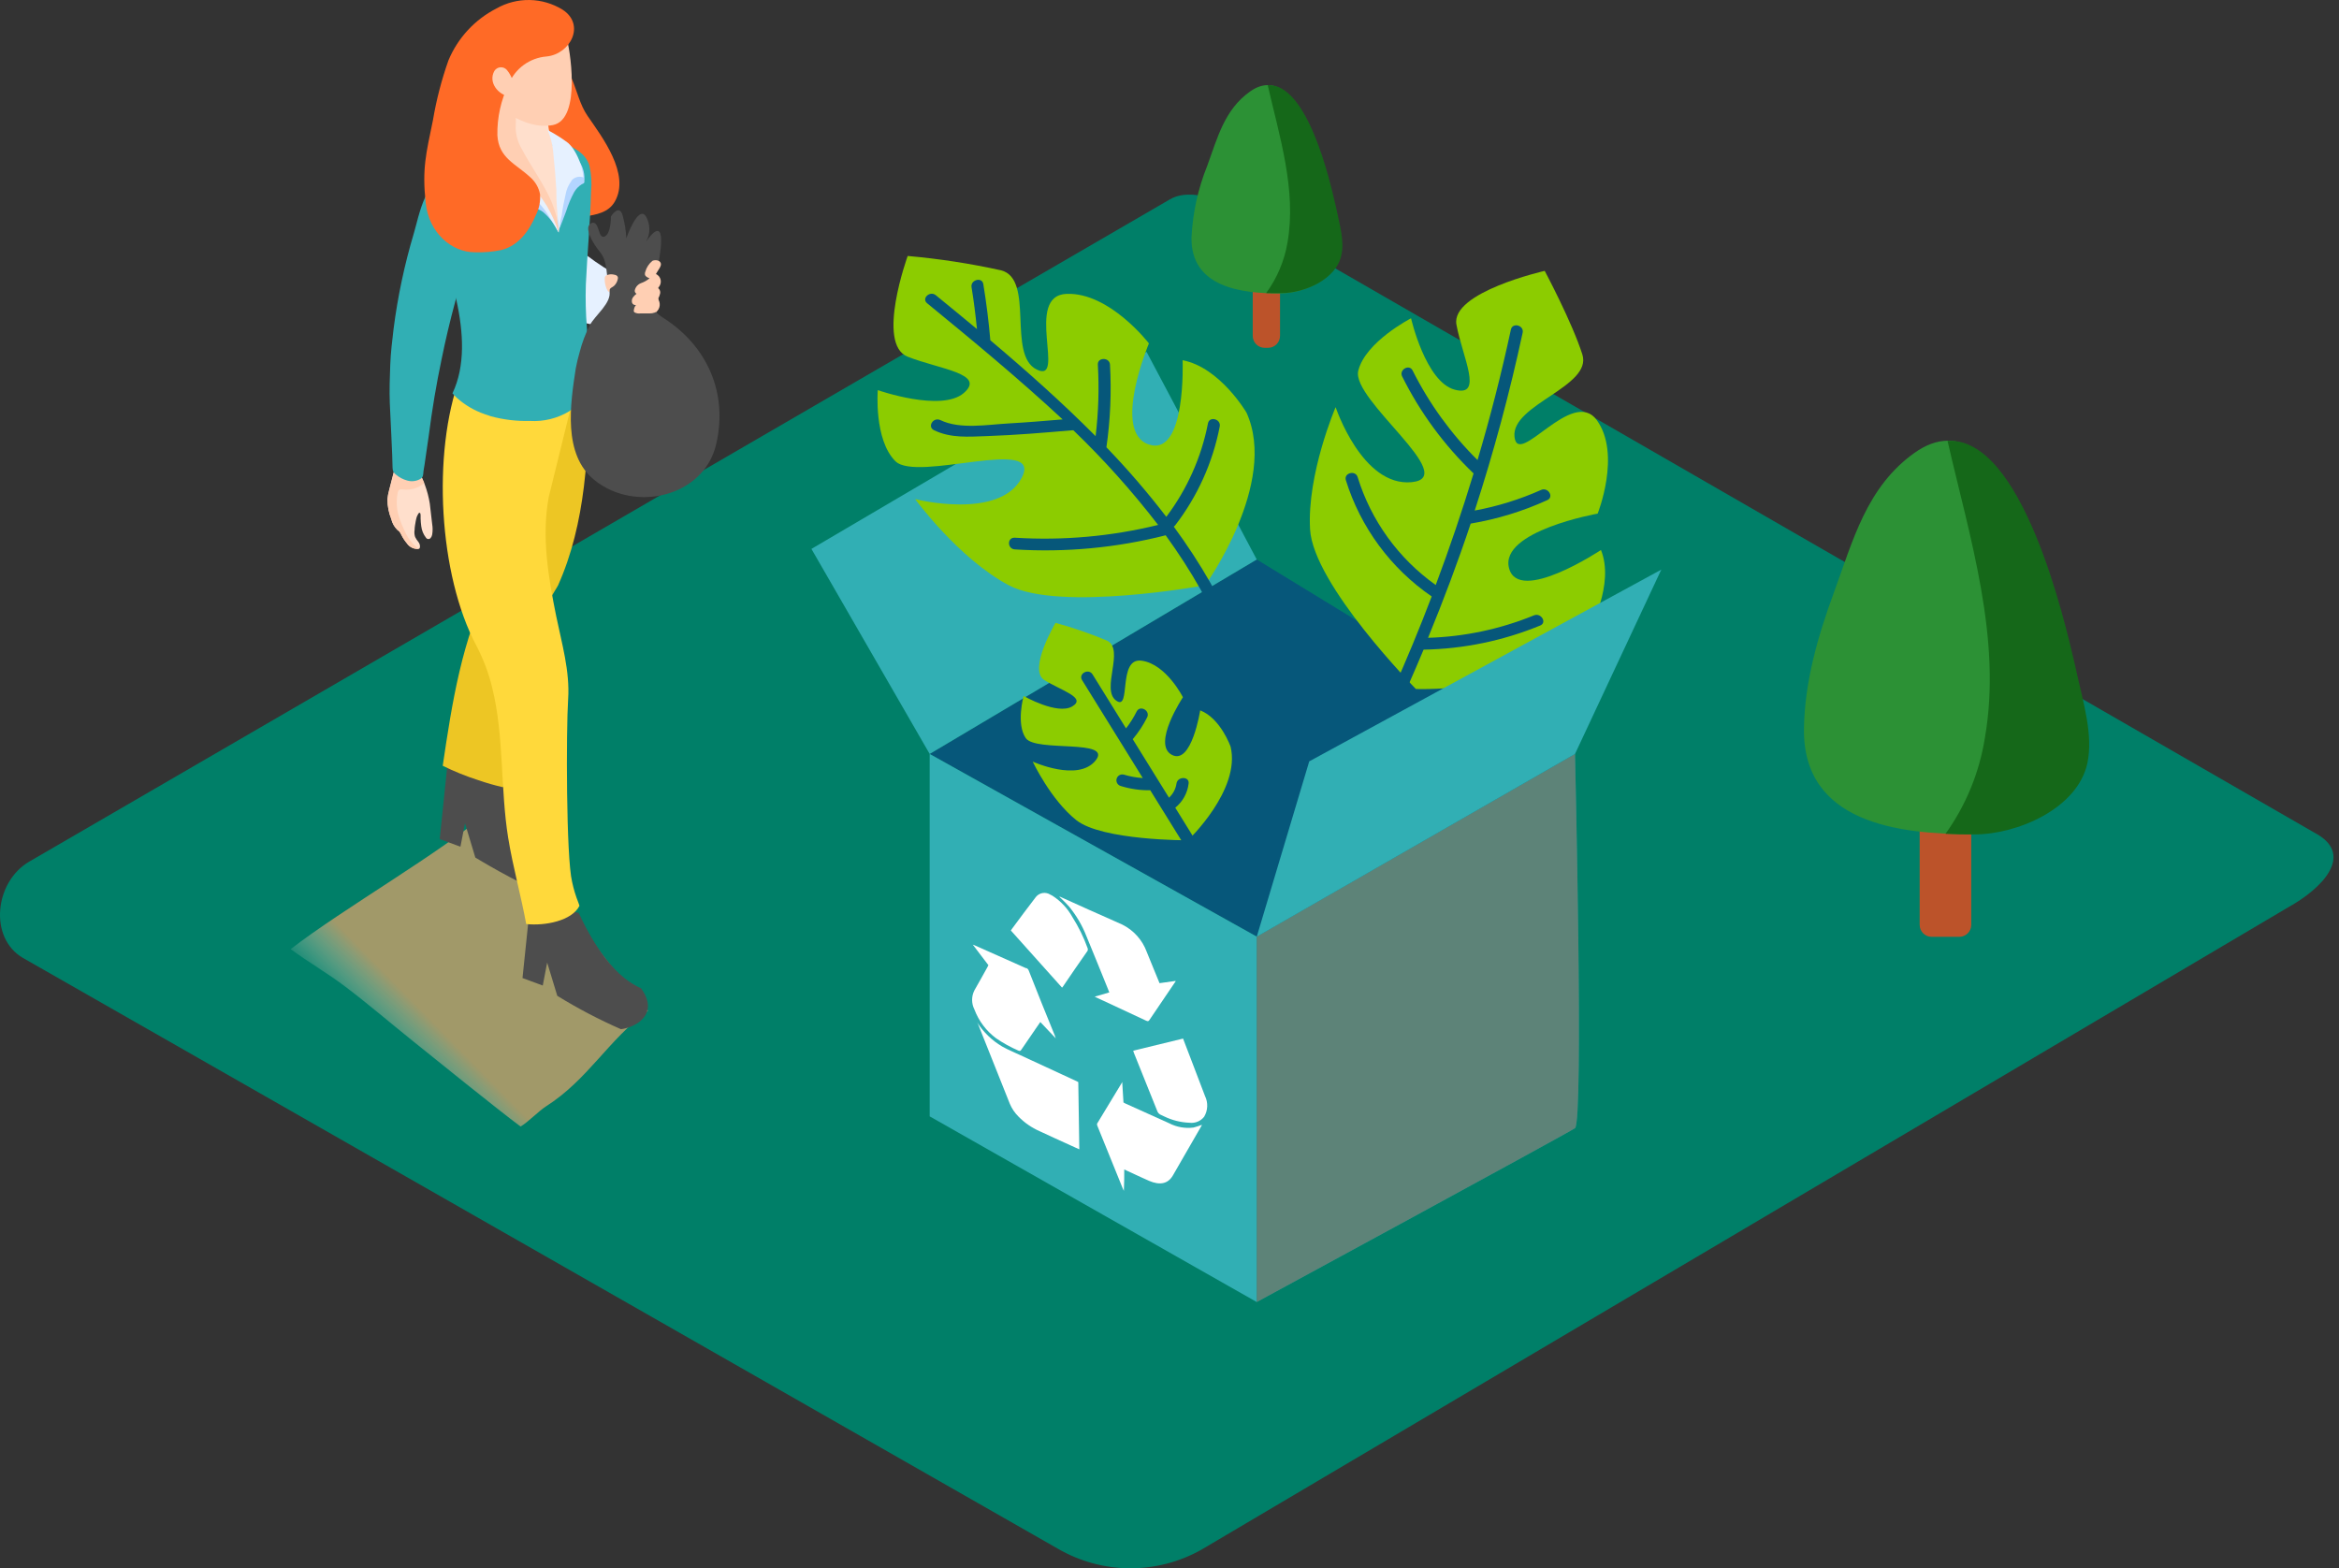
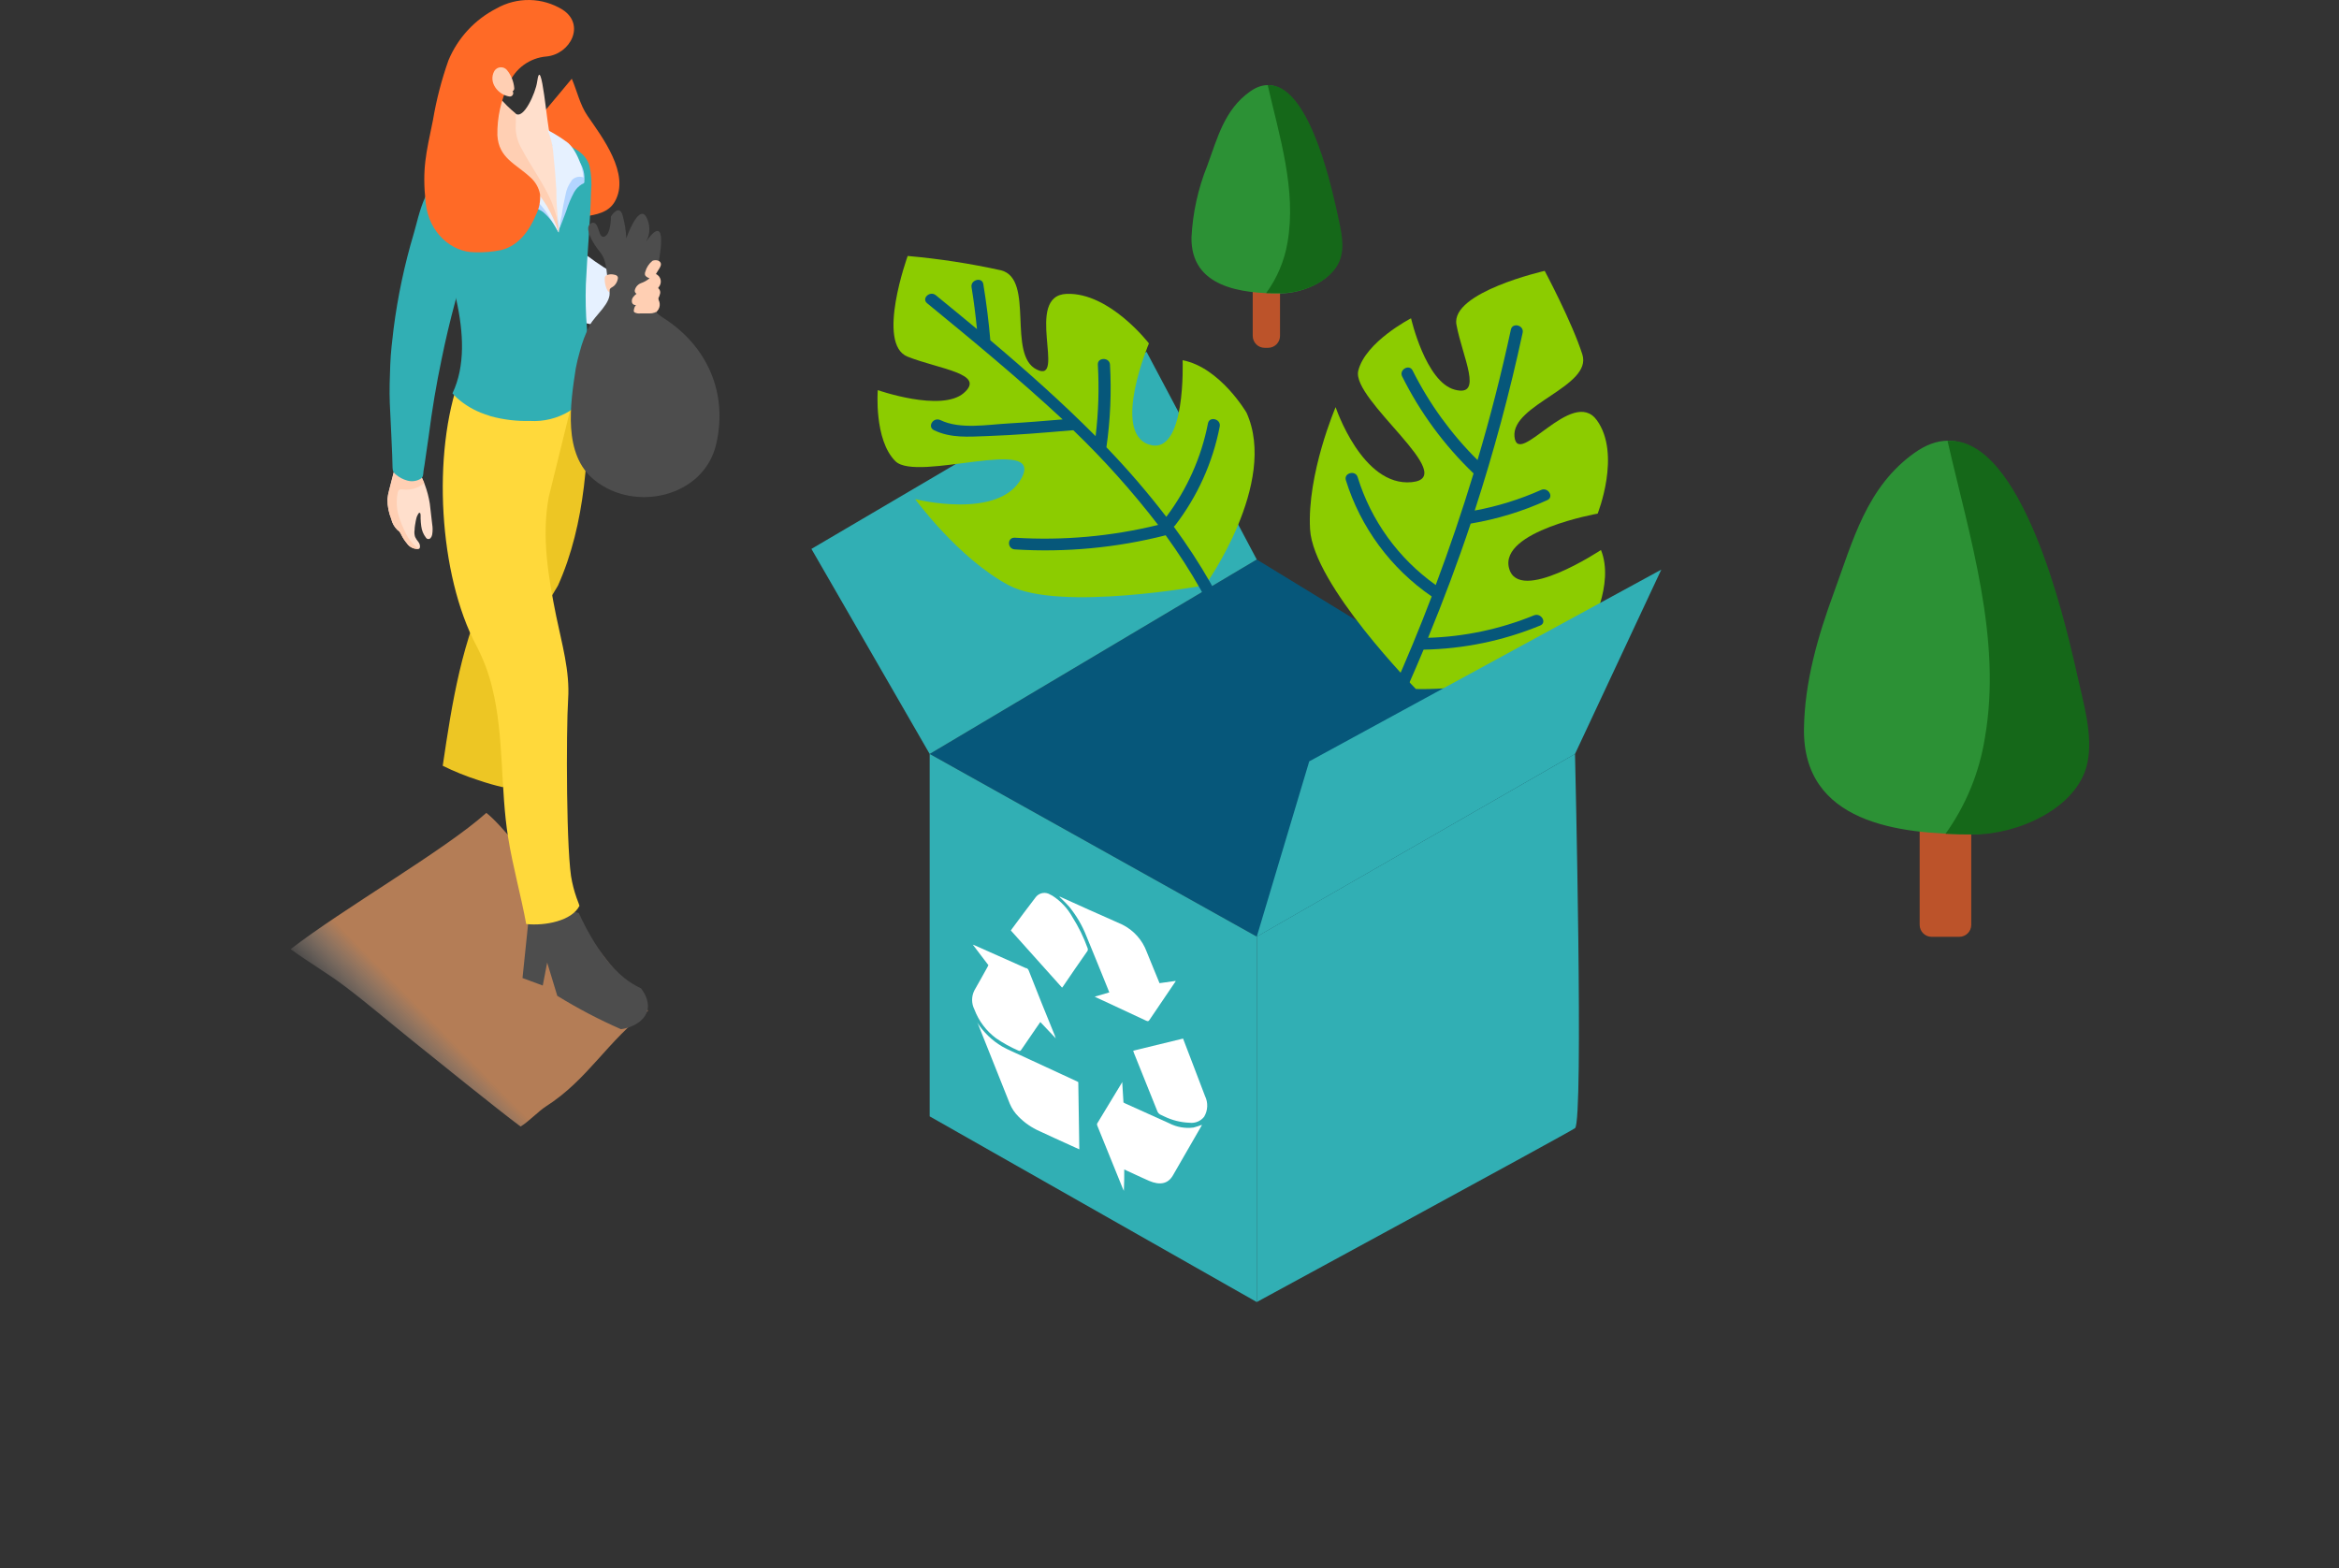
<svg xmlns="http://www.w3.org/2000/svg" width="346" height="232" viewBox="0 0 346 232" fill="none">
  <rect x="0" y="0" width="346" height="232" fill="#333333" stroke="none" />
-   <path d="M177.728 229.245L338.471 134.227C343.586 131.39 347.983 126.663 342.991 123.542L181.624 30.538C179.203 29.035 175.525 28.052 173.066 29.489L4.334 127.457C-0.791 130.426 -1.699 138.728 3.388 141.706L156.5 229.113C159.721 230.981 163.373 231.976 167.097 232C170.82 232.023 174.484 231.073 177.728 229.245V229.245Z" fill="#007F68" />
  <path d="M187.58 24.685H187.079C186.103 24.685 185.311 25.477 185.311 26.453V49.686C185.311 50.662 186.103 51.454 187.079 51.454H187.58C188.557 51.454 189.349 50.662 189.349 49.686V26.453C189.349 25.477 188.557 24.685 187.58 24.685Z" fill="#BC532A" />
  <path d="M197.301 30.16C196.355 26.123 192.232 8.318 184.904 13.547C181.122 16.223 180.092 20.421 178.588 24.515C177.223 27.896 176.434 31.482 176.253 35.124C176.139 42.528 183.666 43.436 189.434 43.407C192.762 43.407 197.499 41.431 198.274 37.819C198.747 35.644 197.944 33.091 197.48 30.945L197.301 30.16Z" fill="#2C9135" />
  <path d="M197.698 30.945L197.518 30.16C196.696 26.586 193.367 12.252 187.533 12.611C189.264 20.175 191.817 28.146 190.455 35.881C189.997 38.585 188.915 41.146 187.297 43.36C188.072 43.36 188.838 43.407 189.576 43.36C192.904 43.36 197.641 41.384 198.416 37.772C198.918 35.644 198.123 33.082 197.698 30.945Z" fill="#156819" />
  <path d="M289.832 88.028H285.738C284.761 88.028 283.969 88.819 283.969 89.796V136.818C283.969 137.794 284.761 138.586 285.738 138.586H289.832C290.808 138.586 291.6 137.794 291.6 136.818V89.796C291.6 88.819 290.808 88.028 289.832 88.028Z" fill="#BC532A" />
  <path d="M306.615 98.372C304.857 90.742 297.046 57.118 283.194 66.999C276.103 72.057 274.098 79.972 271.261 87.716C268.907 94.126 266.959 100.868 266.855 107.742C266.628 121.736 280.859 123.438 291.751 123.391C298.03 123.391 306.984 119.609 308.45 112.839C309.339 108.726 307.826 103.885 306.946 99.856C306.839 99.346 306.729 98.851 306.615 98.372Z" fill="#2C9135" />
  <path d="M307.277 99.856C307.17 99.358 307.06 98.864 306.946 98.372C305.386 91.621 299.098 64.559 288.092 65.221C291.364 79.489 296.186 94.533 293.614 109.17C292.799 114.285 290.805 119.141 287.79 123.353C289.255 123.429 290.692 123.448 292.082 123.438C298.361 123.438 307.315 119.656 308.781 112.886C309.66 108.726 308.157 103.884 307.277 99.856Z" fill="#156819" />
  <path d="M232.986 111.534L185.907 82.77L137.523 111.534L185.907 138.567L232.986 111.534Z" fill="#06577A" />
  <path d="M137.523 111.534L120.031 81.201L169.606 52.05L185.907 82.77L137.523 111.534Z" fill="#31AFB4" />
  <path d="M178.276 86.581C178.276 86.581 189.131 71.509 184.394 61.051C184.394 61.051 180.489 54.356 174.939 53.288C174.939 53.288 175.496 67.585 169.956 65.76C164.415 63.935 169.956 50.801 169.956 50.801C169.956 50.801 164.15 43.237 157.786 43.473C151.423 43.71 157.786 56.843 153.361 54.669C148.936 52.494 153.087 41.318 148.104 39.994C143.544 38.987 138.923 38.276 134.271 37.866C134.271 37.866 129.543 50.905 134.271 52.768C138.998 54.631 145.891 55.264 142.572 58.139C139.254 61.013 129.845 57.713 129.845 57.713C129.845 57.713 129.259 65.051 132.455 68.228C135.651 71.405 154.458 64.379 151.139 70.686C147.82 76.993 135.377 73.835 135.377 73.835C135.377 73.835 141.74 82.581 149.21 86.571C156.68 90.561 178.276 86.581 178.276 86.581Z" fill="#8CCC00" />
  <path d="M138.431 43.672C140.445 45.317 142.487 46.991 144.52 48.683C144.312 46.603 144.057 44.542 143.717 42.481C143.537 41.393 145.267 40.92 145.456 42.017C145.91 44.778 146.257 47.552 146.497 50.338C151.839 54.848 157.134 59.557 162.07 64.521C162.494 61.011 162.605 57.47 162.401 53.941C162.334 52.825 164.14 52.834 164.197 53.941C164.43 58.023 164.252 62.119 163.668 66.166C166.811 69.427 169.769 72.862 172.527 76.454C175.607 72.371 177.715 67.64 178.692 62.621C178.91 61.524 180.64 61.987 180.432 63.084C179.401 68.422 177.134 73.445 173.813 77.749C173.761 77.811 173.7 77.865 173.634 77.91C181.557 88.699 186.994 100.811 187.467 114.834C187.467 115.95 185.708 115.95 185.671 114.834C185.226 101.322 179.997 89.626 172.433 79.187C165.152 81.042 157.626 81.747 150.127 81.276C148.974 81.21 148.964 79.47 150.127 79.546C157.246 79.99 164.39 79.352 171.317 77.655C167.489 72.684 163.298 68.003 158.779 63.651C158.726 63.656 158.672 63.656 158.618 63.651C154.42 64.011 150.213 64.37 145.995 64.512C143.263 64.606 140.653 64.843 138.166 63.642C137.126 63.141 138.043 61.647 139.112 62.148C142.024 63.557 146.08 62.81 149.191 62.64C151.858 62.488 154.524 62.271 157.191 62.044C150.676 55.992 143.802 50.31 137.183 44.892C136.237 44.173 137.552 42.953 138.431 43.672Z" fill="#06577A" />
  <path d="M209.451 101.927C209.451 101.927 228.504 102.636 235.094 93.19C235.094 93.19 238.876 86.42 236.824 81.362C236.824 81.362 224.589 89.493 223.218 84.019C221.847 78.544 236.333 75.981 236.333 75.981C236.333 75.981 239.85 67.197 236.219 62.167C232.588 57.137 224.504 69.353 224.031 64.588C223.558 59.822 235.586 57.193 234.073 52.437C232.56 47.681 228.504 40.07 228.504 40.07C228.504 40.07 214.557 43.228 215.446 48.031C216.334 52.834 219.502 58.801 215.19 57.647C210.879 56.494 208.732 47.086 208.732 47.086C208.732 47.086 201.981 50.556 200.922 54.849C199.863 59.141 216.117 70.639 208.808 71.329C201.499 72.02 197.575 60.229 197.575 60.229C197.575 60.229 193.329 70.091 193.793 78.298C194.256 86.505 209.451 101.927 209.451 101.927Z" fill="#8CCC00" />
  <path d="M199.088 71.036C198.757 69.968 200.497 69.504 200.828 70.573C202.818 77.022 206.879 82.635 212.382 86.543C214.425 81.097 216.29 75.594 217.98 70.034C213.657 65.898 210.084 61.045 207.418 55.69C206.917 54.688 208.477 53.799 208.969 54.82C211.426 59.725 214.668 64.197 218.566 68.058C220.457 61.685 222.102 55.255 223.502 48.749C223.738 47.662 225.469 48.116 225.242 49.213C223.329 58.1 220.962 66.883 218.15 75.527C221.527 74.904 224.819 73.882 227.955 72.483C228.995 72.01 229.913 73.504 228.901 73.977C225.287 75.628 221.472 76.798 217.554 77.456V77.456C215.663 83.13 213.526 88.803 211.248 94.353C216.623 94.192 221.927 93.068 226.906 91.034C227.955 90.599 228.882 92.093 227.851 92.528C222.37 94.787 216.514 96 210.586 96.103C207.692 103.036 204.512 109.866 201.045 116.592C200.525 117.585 198.974 116.715 199.494 115.723C204.109 106.801 208.213 97.624 211.786 88.236V88.236C205.742 84.092 201.268 78.033 199.088 71.036V71.036Z" fill="#06577A" />
-   <path d="M175.733 124.308C175.733 124.308 183.571 116.867 182.04 110.465C182.04 110.465 180.565 106.258 177.539 105.085C177.539 105.085 176.272 113.255 173.331 111.657C170.391 110.059 174.986 103.147 174.986 103.147C174.986 103.147 172.527 98.249 168.887 97.738C165.247 97.228 167.403 105.303 165.105 103.638C162.807 101.974 166.429 96.074 163.753 94.769C161.275 93.729 158.733 92.851 156.141 92.141C156.141 92.141 152.028 99.062 154.486 100.603C156.945 102.145 160.803 103.213 158.6 104.508C156.396 105.804 151.423 102.958 151.423 102.958C151.423 102.958 150.279 107.061 151.735 109.189C153.191 111.316 164.651 109.264 162.07 112.498C159.488 115.732 152.766 112.668 152.766 112.668C152.766 112.668 155.404 118.285 159.205 121.32C163.006 124.355 175.733 124.308 175.733 124.308Z" fill="#8CCC00" />
  <path d="M161.616 99.762L166.57 107.752C167.175 106.974 167.701 106.138 168.14 105.255C168.641 104.253 170.192 105.123 169.691 106.125C169.124 107.254 168.429 108.314 167.62 109.283L167.554 109.34L172.925 118.001C173.523 117.457 173.914 116.722 174.031 115.921C174.173 114.834 175.979 114.815 175.827 115.921C175.661 117.322 174.951 118.602 173.851 119.486L180.565 130.322C181.16 131.267 179.619 132.156 179.014 131.192L170.154 116.905C168.67 116.928 167.192 116.714 165.776 116.271C165.554 116.207 165.367 116.058 165.255 115.855C165.143 115.653 165.117 115.415 165.18 115.193C165.244 114.971 165.394 114.784 165.596 114.672C165.798 114.56 166.036 114.533 166.258 114.597C167.166 114.871 168.102 115.039 169.048 115.099L160.075 100.622C159.469 99.677 161.02 98.807 161.616 99.762Z" fill="#06577A" />
  <path d="M185.907 192.614V138.557L137.523 111.534V165.146L185.907 192.614Z" fill="#31AFB4" />
  <path d="M185.907 138.557L232.985 111.534C232.985 111.534 234.29 166.026 232.985 166.895C231.681 167.765 185.907 192.614 185.907 192.614V138.557Z" fill="#31AFB4" />
-   <path opacity="0.42" d="M185.907 138.557L232.985 111.534C232.985 111.534 234.29 166.026 232.985 166.895C231.681 167.765 185.907 192.614 185.907 192.614V138.557Z" fill="#9B4726" />
  <path d="M232.986 111.534L245.75 84.264L193.67 112.631L185.907 138.567L232.986 111.534Z" fill="#31AFB4" />
  <path d="M144.511 151.18C145.449 152.671 146.729 153.916 148.246 154.811C148.719 155.076 149.191 155.303 149.674 155.52L150.146 155.738L150.818 156.041L159.261 159.946L159.507 160.078L159.659 170.025L158.987 169.723L156.018 168.37L153.787 167.34C152.605 166.823 151.536 166.081 150.638 165.156C150.096 164.614 149.666 163.971 149.371 163.265C147.789 159.312 146.213 155.36 144.643 151.407L144.511 151.18Z" fill="white" />
  <path d="M151.829 143.209C151.915 143.245 151.991 143.3 152.053 143.368C152.115 143.437 152.161 143.518 152.189 143.607C153.449 146.821 154.739 150.033 156.056 153.242C156.056 153.327 156.113 153.421 156.179 153.61L153.891 151.19L153.238 152.135L151.063 155.312C150.959 155.473 150.846 155.511 150.619 155.407C149.482 154.91 148.393 154.308 147.366 153.61C145.902 152.526 144.783 151.042 144.142 149.337C143.917 148.898 143.8 148.412 143.8 147.918C143.8 147.425 143.917 146.939 144.142 146.5C144.813 145.346 145.447 144.174 146.099 143.011C146.099 142.945 146.166 142.869 146.213 142.784L143.906 139.749L144.152 139.834L151.782 143.228L151.829 143.209Z" fill="white" />
  <path d="M155.385 132.355L155.668 132.497C156.911 133.294 157.935 134.389 158.647 135.683C159.561 137.124 160.312 138.662 160.888 140.269C160.937 140.39 160.937 140.526 160.888 140.647C159.627 142.444 158.391 144.237 157.181 146.027L157.096 146.094L149.532 137.65C149.58 137.568 149.634 137.489 149.692 137.413C150.865 135.834 152.037 134.236 153.238 132.686C153.491 132.374 153.851 132.167 154.248 132.106C154.644 132.045 155.05 132.134 155.385 132.355V132.355Z" fill="white" />
  <path d="M166.022 136.78C167.698 137.615 168.99 139.06 169.634 140.817C170.268 142.34 170.863 143.871 171.525 145.441L173.898 145.11V145.186L173.643 145.555C172.423 147.342 171.213 149.119 170.012 150.916C169.899 151.095 169.766 151.095 169.539 150.991C167.119 149.857 164.698 148.741 162.278 147.606L161.937 147.436L164.093 146.812L163.895 146.302C162.836 143.692 161.786 141.082 160.708 138.482C160.087 136.901 159.222 135.427 158.146 134.113C157.805 133.716 157.427 133.357 157.058 132.998C156.964 132.894 156.85 132.809 156.746 132.714V132.629L159.583 133.905L160.982 134.539C162.646 135.286 164.339 136.014 166.022 136.78Z" fill="white" />
  <path d="M166.003 160.05C166.069 161.128 166.126 162.102 166.192 163.094L166.476 163.246C168.632 164.191 170.797 165.222 172.953 166.167C174.058 166.739 175.312 166.96 176.546 166.801C176.97 166.692 177.387 166.556 177.794 166.394L177.728 166.555C176.319 169.004 174.891 171.472 173.492 173.902C172.764 175.15 171.553 175.358 169.984 174.687L168.887 174.195L166.693 173.183L166.306 173.004C166.306 174.044 166.306 175.056 166.249 176.171C166.154 175.954 166.098 175.84 166.05 175.727L162.363 166.631C162.278 166.423 162.221 166.253 162.363 166.101L165.937 160.201L166.003 160.05Z" fill="white" />
  <path d="M175.005 153.639L176.272 156.948C176.934 158.679 177.605 160.418 178.257 162.149C178.491 162.629 178.601 163.159 178.577 163.693C178.554 164.226 178.399 164.745 178.125 165.203C177.873 165.523 177.544 165.772 177.168 165.928C176.792 166.084 176.383 166.14 175.979 166.092C174.666 166.044 173.377 165.722 172.196 165.146L171.582 164.853C171.437 164.763 171.32 164.636 171.241 164.484C170.056 161.547 168.874 158.606 167.696 155.662C167.696 155.596 167.696 155.53 167.62 155.435L175.005 153.639Z" fill="white" />
  <path style="mix-blend-mode:multiply" opacity="0.63" d="M51.034 145.923C54.41 148.476 57.653 151.256 60.934 153.894C64.215 156.532 73.689 164.191 77.008 166.65C78.096 166.016 79.675 164.371 80.734 163.69C87.022 159.681 89.858 153.951 95.862 149.507C89.594 142.586 76.29 123.599 71.94 120.252C65.841 125.745 50.542 134.539 42.997 140.411C45.607 142.33 48.443 143.957 51.034 145.923Z" fill="url(#paint0_linear_809:3111)" />
  <path d="M90.52 40.268C88.831 39.288 87.228 38.169 85.726 36.921C84.1 39.663 85.291 44.485 85.726 47.728C86 47.53 87.371 48.069 87.683 47.974C87.995 47.88 88.459 47.7 88.837 47.558C89.215 47.416 89.877 47.189 90.388 46.972C91.527 46.476 92.601 45.841 93.584 45.081C93.714 44.997 93.819 44.879 93.886 44.74C93.933 44.573 93.933 44.397 93.886 44.23C93.74 43.387 93.68 42.532 93.707 41.677C93.726 41.488 93.704 41.298 93.64 41.119C93.451 40.693 92.572 40.835 92.184 40.741C91.617 40.63 91.061 40.472 90.52 40.268V40.268Z" fill="#E6F1FF" />
  <path d="M84.582 11.646C85.376 13.49 85.773 15.476 86.918 17.149C89.092 20.298 93.243 25.744 90.965 29.791C90.019 31.465 88.194 31.758 86.464 32.032L80.072 17.045" fill="#FF6A26" />
  <path d="M82.436 86.798L82.549 86.6C86.644 77.475 87.154 66.743 87.031 56.834C86.086 57.023 80.98 53.742 80.611 54.706C80.157 55.888 78.9 58.536 77.859 59.207C76.819 59.879 82.209 67.717 81.528 68.729C80.668 70.053 80.28 72.057 79.751 73.561C79.278 74.884 78.805 76.218 78.342 77.541C77.604 79.622 76.857 81.711 76.12 83.791C75.382 85.872 74.039 90.117 75.789 92.018C76.276 92.528 76.917 92.867 77.614 92.982C77.976 93.073 78.359 93.019 78.682 92.831C78.901 92.651 79.081 92.43 79.212 92.178L82.436 86.798Z" fill="#EDC624" />
-   <path d="M79.92 131.863C80.925 131.734 81.882 131.354 82.7 130.757C84.667 129.225 84.147 127.306 82.965 125.698C82.065 125.276 81.217 124.749 80.441 124.129C76.327 120.847 73.557 114.285 73.557 114.285L66.219 112.782L65.047 124.129L68.111 125.254L68.782 121.784L70.314 126.861C70.314 126.861 76.554 130.653 79.92 131.863Z" fill="#4D4D4D" />
  <path d="M91.853 152.249C92.837 152.125 93.774 151.754 94.576 151.171C96.468 149.668 95.985 147.795 94.841 146.216C93.958 145.805 93.126 145.291 92.364 144.685C88.336 141.47 85.622 135.05 85.622 135.05L78.445 133.574L77.292 144.685L80.289 145.791L80.942 142.396L82.436 147.313C85.456 149.177 88.603 150.826 91.853 152.249V152.249Z" fill="#4D4D4D" />
  <path d="M77.245 101.587C77.111 100.699 76.876 99.83 76.545 98.996C75.041 94.713 73.708 90.354 72.63 85.957V86.051C68.328 94.561 66.872 103.941 65.492 113.283C67.189 114.121 68.946 114.832 70.749 115.411C71.949 115.826 73.17 116.176 74.408 116.46C74.578 115.978 74.748 115.515 74.89 115.013C75.429 113.302 75.836 111.534 76.186 109.775C76.535 108.016 76.914 106.163 77.131 104.329C77.284 103.423 77.323 102.502 77.245 101.587V101.587Z" fill="#EDC624" />
  <path d="M84.544 59.85C84.024 60.89 81.433 57.572 80.28 57.713C76.412 58.177 73.841 59.387 70.664 57.061C70.049 56.617 68.498 56.333 68.044 55.756C63.884 67.046 64.915 85.068 70.446 95.469C71.507 97.488 72.311 99.632 72.838 101.851C74.588 109 74.001 116.706 75.174 123.949C75.864 128.223 77.065 132.459 77.84 136.695C80.611 136.997 84.61 136.222 85.717 134C85.681 133.855 85.634 133.712 85.575 133.575C85.17 132.564 84.854 131.52 84.629 130.454C83.74 126.852 83.74 107.988 84.043 103.431C84.317 99.27 83.097 95.157 82.275 91.138C81.112 85.399 80.081 79.338 81.178 73.513" fill="#FFD93B" />
  <path d="M86.814 48.428C86.645 46.324 86.595 44.212 86.662 42.102C86.87 37.507 87.315 32.912 87.438 28.316C87.561 27.051 87.481 25.774 87.201 24.534C86.539 22.359 84.582 21.877 82.899 20.752C81.831 20.005 81.197 20.1 79.902 20.298C78.469 20.529 77.051 20.844 75.656 21.244C72.887 21.984 70.213 23.041 67.685 24.392C66.484 25.004 65.394 25.813 64.461 26.785C63.64 27.667 63.118 28.785 62.967 29.98C63.126 30.263 63.256 30.561 63.355 30.869C65.794 38.49 70.787 50.073 66.929 58.196C67.137 58.413 67.345 58.631 67.562 58.839C68.766 59.917 70.175 60.744 71.704 61.269C72.025 61.392 72.356 61.496 72.649 61.59C74.52 62.092 76.453 62.322 78.389 62.271C80.427 62.393 82.454 61.895 84.204 60.843C84.774 60.428 85.297 59.953 85.764 59.425L86.076 59.066C86.416 58.676 86.7 58.24 86.918 57.77C87.187 56.895 87.261 55.972 87.135 55.066C87.144 52.891 86.965 50.66 86.814 48.428Z" fill="#31AFB4" />
  <path d="M72.101 22.945V23.125C72.197 24.042 72.522 24.92 73.046 25.678C73.511 26.247 74.104 26.698 74.777 26.992C75.15 27.176 75.539 27.325 75.94 27.437C76.157 27.503 76.384 27.56 76.611 27.607C76.922 27.679 77.238 27.727 77.557 27.749C77.811 27.722 78.069 27.761 78.304 27.862C78.504 27.987 78.68 28.148 78.824 28.335L78.918 28.458C79.668 29.357 80.357 30.304 80.98 31.295C81.289 31.786 81.585 32.288 81.868 32.798C82.001 33.063 82.143 33.309 82.275 33.574C82.343 33.696 82.403 33.822 82.455 33.952C82.455 34.018 82.521 34.103 82.559 34.179C82.594 34.237 82.619 34.301 82.634 34.368C82.634 34.197 82.634 34.018 82.634 33.838C82.634 33.659 82.634 33.63 82.634 33.517C82.654 33.238 82.689 32.96 82.738 32.685C82.814 32.098 82.88 31.503 82.927 30.898C83.052 29.611 83.052 28.316 82.927 27.03C82.767 25.652 82.495 24.289 82.114 22.955C81.934 22.334 81.791 21.702 81.689 21.064C81.632 20.619 81.689 20.005 81.339 19.721C80.989 19.438 80.081 7.429 79.448 12.157C79.23 13.689 77.472 17.764 76.243 16.799C75.359 16.079 74.552 15.271 73.831 14.388C73.541 15.457 73.37 16.554 73.321 17.66C73.344 18.62 73.062 19.564 72.517 20.355C72.278 20.737 72.118 21.163 72.047 21.608C71.975 22.053 71.994 22.508 72.101 22.945V22.945Z" fill="#FFDFCC" />
-   <path d="M83.816 5.642C84.195 6.654 86.161 17.65 81.783 18.501C77.405 19.352 72.98 15.164 72.98 15.164C72.232 14.162 71.888 12.916 72.016 11.672C72.144 10.429 72.734 9.279 73.671 8.45C77.018 5.075 83.816 5.642 83.816 5.642Z" fill="#FFCFB3" />
  <path d="M91.106 41.204C91.523 40.732 92.035 40.355 92.61 40.098C92.957 39.921 93.303 39.751 93.65 39.587C94.069 39.385 94.506 39.22 94.955 39.095C95.186 39.013 95.433 38.983 95.677 39.01C95.921 39.036 96.155 39.117 96.364 39.247C96.517 39.385 96.641 39.552 96.729 39.739C96.817 39.925 96.866 40.128 96.874 40.334C96.9 40.75 96.9 41.166 96.874 41.582C96.909 42.522 97.081 43.453 97.385 44.343C97.512 44.83 97.489 45.344 97.319 45.818C97.126 46.195 96.809 46.492 96.42 46.66C96.244 46.741 96.061 46.804 95.872 46.849C95.66 46.899 95.445 46.937 95.229 46.962C94.041 47.167 92.818 47.009 91.721 46.508C91.376 46.308 91.103 46.003 90.942 45.638C90.78 45.273 90.739 44.866 90.823 44.476C90.834 44.41 90.834 44.343 90.823 44.277C90.802 44.212 90.769 44.151 90.728 44.097C90.492 43.633 90.402 43.108 90.469 42.592C90.537 42.076 90.759 41.592 91.106 41.204V41.204Z" fill="#FFBF99" />
  <path d="M86.445 26.974C86.388 27.153 86.227 27.163 86.048 27.267C85.591 27.552 85.211 27.945 84.941 28.411C84.452 29.315 84.053 30.265 83.75 31.247C83.561 31.77 83.362 32.294 83.154 32.817L82.852 33.573C82.795 33.706 82.53 34.15 82.568 34.282C82.487 33.913 82.452 33.535 82.464 33.157C82.458 31.72 82.54 30.283 82.71 28.855C82.76 28.155 82.926 27.468 83.202 26.822C83.636 25.877 84.478 25.215 84.658 24.212C84.667 23.884 84.747 23.561 84.894 23.267C84.907 23.243 84.924 23.223 84.945 23.206C84.967 23.19 84.991 23.178 85.017 23.172C85.045 23.174 85.072 23.182 85.096 23.195C85.12 23.208 85.142 23.226 85.159 23.248C85.927 23.999 86.386 25.012 86.445 26.085C86.463 26.337 86.463 26.589 86.445 26.841C86.452 26.885 86.452 26.93 86.445 26.974V26.974Z" fill="#B3D5FF" />
  <path d="M80.356 31.38C80.019 31.122 79.632 30.937 79.221 30.837C78.809 30.736 78.381 30.721 77.963 30.794C77.228 30.924 76.559 31.305 76.072 31.872C75.38 31.28 74.723 30.649 74.105 29.98C73.129 28.894 72.4 27.608 71.969 26.212C71.538 24.817 71.415 23.344 71.609 21.896C71.609 22.019 71.827 22.34 71.883 22.435C71.993 22.617 72.117 22.791 72.252 22.955C72.523 23.282 72.842 23.565 73.198 23.797C73.547 24.023 73.812 24.317 74.143 24.581C74.543 24.896 74.96 25.19 75.391 25.461C76.975 26.311 78.476 27.308 79.873 28.439C80.692 29.169 81.354 30.058 81.821 31.05C82.287 32.043 82.548 33.12 82.587 34.217C82.587 34.264 82.587 34.311 82.587 34.368C82.066 33.223 81.305 32.204 80.356 31.38Z" fill="#B3D5FF" />
  <path d="M72.101 22.946V23.125C72.383 23.607 72.699 24.069 73.046 24.506C73.913 25.578 74.886 26.56 75.949 27.437C76.167 27.503 76.394 27.56 76.621 27.607C76.932 27.679 77.248 27.727 77.566 27.749C77.821 27.722 78.078 27.761 78.313 27.863C78.514 27.987 78.69 28.148 78.833 28.335L78.928 28.458C79.677 29.357 80.366 30.304 80.989 31.295C81.298 31.787 81.594 32.288 81.878 32.798C82.01 33.063 82.152 33.309 82.284 33.574C82.352 33.696 82.412 33.822 82.464 33.952C82.464 34.018 82.53 34.103 82.568 34.179C82.603 34.237 82.629 34.301 82.644 34.368C82.644 34.198 82.644 34.018 82.644 33.838C82.415 32.018 81.861 30.253 81.008 28.628C79.864 26.378 78.408 24.336 77.226 22.113C76.672 21.189 76.347 20.145 76.28 19.069C76.324 18.313 76.324 17.555 76.28 16.8C75.384 16.081 74.563 15.274 73.831 14.388C73.541 15.457 73.37 16.554 73.321 17.66C73.344 18.621 73.062 19.564 72.517 20.355C72.278 20.737 72.118 21.163 72.047 21.608C71.975 22.053 71.994 22.508 72.101 22.946V22.946Z" fill="#FFCFB3" />
  <path d="M84.544 26.699C84.758 26.451 85.044 26.274 85.363 26.195C85.681 26.115 86.016 26.136 86.322 26.255C86.164 24.871 85.713 23.536 84.998 22.34C84.745 21.901 84.426 21.502 84.053 21.158C83.21 20.523 82.322 19.951 81.396 19.447C81.287 19.365 81.161 19.309 81.027 19.286C81.447 20.27 81.715 21.313 81.821 22.378C81.935 23.456 82.035 24.534 82.124 25.612C82.193 26.469 82.253 27.326 82.303 28.184C82.303 28.931 82.303 29.678 82.36 30.415C82.442 31.764 82.568 33.107 82.738 34.443C82.737 33.586 82.855 32.734 83.088 31.909C83.226 30.854 83.419 29.806 83.665 28.77C83.788 28.058 84.077 27.384 84.507 26.803L84.544 26.699Z" fill="#E6F1FF" />
  <path d="M77.547 29.451C77.1 29.88 76.674 30.327 76.271 30.794C75.146 29.366 74.011 27.957 72.962 26.463C72.052 25.319 71.406 23.989 71.07 22.567C70.929 21.705 71.02 20.82 71.335 20.005C71.496 19.591 71.698 19.195 71.94 18.823C72.131 18.463 72.387 18.142 72.697 17.877C72.786 17.813 72.887 17.768 72.995 17.745C73.102 17.722 73.213 17.722 73.321 17.745C73.264 18.218 73.198 18.691 73.122 19.163C73.025 19.53 72.987 19.91 73.009 20.288C73.142 21.011 73.469 21.684 73.954 22.236C75.363 23.976 76.961 25.527 78.436 27.21C79.359 28.236 80.191 29.34 80.923 30.51C81.631 31.747 82.214 33.052 82.663 34.406C82.184 33.573 81.686 32.751 81.169 31.938C80.769 31.283 80.303 30.672 79.779 30.113C79.447 29.761 79.065 29.462 78.644 29.224C78.162 28.988 77.982 29.035 77.547 29.451Z" fill="#E6F1FF" />
  <path d="M57.313 73.863C57.311 74.862 57.504 75.851 57.88 76.776C58.017 77.378 58.322 77.929 58.759 78.364C58.868 78.447 58.972 78.535 59.071 78.629C59.195 78.781 59.296 78.95 59.374 79.13C59.591 79.571 59.861 79.983 60.178 80.359C60.362 80.637 60.617 80.861 60.915 81.009C61.214 81.157 61.547 81.223 61.88 81.201H61.936C61.975 81.192 62.011 81.172 62.04 81.144C62.075 81.103 62.101 81.054 62.116 81.002C62.139 80.855 62.13 80.706 62.091 80.562C62.052 80.419 61.983 80.285 61.889 80.17C61.7 79.944 61.538 79.697 61.407 79.433C61.296 79.091 61.27 78.728 61.331 78.374C61.331 77.958 61.426 77.542 61.492 77.126C61.535 76.889 61.592 76.656 61.662 76.426C61.719 76.293 61.785 76.161 61.851 76.048C61.917 75.934 61.984 75.83 62.097 75.868C62.211 75.906 62.211 76.114 62.22 76.246V76.71C62.232 77.089 62.264 77.468 62.315 77.844C62.389 78.465 62.63 79.053 63.014 79.546C63.062 79.612 63.123 79.667 63.194 79.707C63.278 79.745 63.373 79.755 63.464 79.734C63.554 79.714 63.635 79.664 63.695 79.593C63.819 79.448 63.901 79.272 63.931 79.083C64.017 78.57 64.017 78.046 63.931 77.532C63.818 76.53 63.705 75.528 63.582 74.516C63.43 73.547 63.18 72.597 62.835 71.679C62.809 71.595 62.777 71.513 62.74 71.433C62.527 70.983 62.338 70.523 62.173 70.053C62.059 69.665 62.059 69.221 61.946 68.852C61.946 69.022 61.379 69.192 61.275 69.192C60.846 69.186 60.419 69.145 59.998 69.07C59.487 68.993 59.004 68.784 58.599 68.464C58.258 69.807 57.899 71.15 57.559 72.492C57.435 72.941 57.353 73.4 57.313 73.863V73.863Z" fill="#FFDFCC" />
  <path d="M57.313 73.863C57.311 74.862 57.504 75.851 57.88 76.775C58.017 77.377 58.322 77.928 58.759 78.364C58.868 78.447 58.972 78.535 59.071 78.629C59.195 78.781 59.296 78.95 59.374 79.13C59.591 79.57 59.861 79.983 60.178 80.359C60.362 80.637 60.617 80.861 60.915 81.009C61.214 81.157 61.547 81.223 61.88 81.201H61.936C61.372 80.759 60.872 80.24 60.452 79.659C60.166 79.205 59.919 78.727 59.714 78.232C59.385 77.526 59.113 76.796 58.901 76.047C58.644 75.013 58.621 73.934 58.835 72.889C58.846 72.763 58.892 72.642 58.967 72.539C59.128 72.36 59.402 72.388 59.639 72.407C60.196 72.475 60.761 72.426 61.298 72.263C61.836 72.1 62.333 71.827 62.759 71.461C62.546 71.011 62.357 70.551 62.192 70.081C62.078 69.693 62.078 69.249 61.965 68.88C61.965 69.05 61.397 69.221 61.293 69.221C60.865 69.215 60.438 69.173 60.017 69.098C59.506 69.021 59.023 68.812 58.617 68.492C58.277 69.835 57.918 71.178 57.577 72.52C57.45 72.959 57.361 73.409 57.313 73.863V73.863Z" fill="#FFCFB3" />
  <path d="M65.321 53.156C66.466 47.513 67.966 41.949 69.813 36.495C70.616 34.131 71.827 31.767 70.304 29.432C69.531 28.114 68.354 27.079 66.948 26.482C63.08 25.291 61.955 32.089 61.208 34.547C59.831 39.161 58.831 43.879 58.22 48.655C58.012 50.414 57.795 52.191 57.729 53.969C57.662 55.746 57.587 57.751 57.662 59.642C57.729 61.287 58.069 67.641 58.069 69.173C58.07 69.373 58.105 69.572 58.173 69.76C58.206 69.83 58.251 69.894 58.305 69.949C58.382 70.051 58.474 70.141 58.58 70.213C59.067 70.63 59.642 70.931 60.263 71.093C60.577 71.182 60.906 71.207 61.231 71.168C61.556 71.129 61.869 71.026 62.154 70.866C62.27 70.808 62.37 70.724 62.447 70.62C62.664 70.327 62.598 69.826 62.683 69.466C62.797 68.927 62.853 68.341 62.939 67.793C63.109 66.658 63.27 65.542 63.43 64.408C63.913 60.635 64.537 56.872 65.321 53.156Z" fill="#31AFB4" />
  <path d="M73.453 1.245C70.25 2.88 67.731 5.597 66.343 8.914C65.321 11.795 64.552 14.759 64.045 17.773C63.024 22.747 62.428 24.912 62.967 29.999C63.44 34.5 66.872 37.327 70.229 37.318C71.558 37.37 72.889 37.255 74.191 36.977C76.763 36.316 78.313 34.093 79.297 31.758C79.766 30.819 79.969 29.769 79.883 28.723C79.696 27.753 79.19 26.875 78.446 26.227C76.271 24.203 73.765 23.39 73.576 20.005C73.528 17.387 74.102 14.794 75.25 12.441C75.713 11.31 76.481 10.33 77.467 9.609C78.454 8.888 79.62 8.455 80.838 8.356C84.384 8.015 86.662 3.628 83.192 1.415C81.732 0.52 80.059 0.031 78.346 0.001C76.633 -0.028 74.944 0.401 73.453 1.245Z" fill="#FF6A26" />
  <path d="M76.072 13.046C75.993 12.049 75.606 11.101 74.966 10.332C74.846 10.2 74.698 10.097 74.532 10.031C74.365 9.966 74.187 9.94 74.009 9.956C73.831 9.971 73.659 10.028 73.507 10.121C73.355 10.214 73.226 10.341 73.132 10.493C72.186 12.185 73.689 14.02 75.344 14.275C75.441 14.29 75.539 14.276 75.628 14.236C75.716 14.195 75.791 14.13 75.844 14.048C75.896 13.966 75.923 13.87 75.921 13.773C75.92 13.675 75.89 13.58 75.836 13.5C75.912 13.452 75.975 13.385 76.016 13.305C76.058 13.225 76.077 13.136 76.072 13.046V13.046Z" fill="#FFCFB3" />
  <path d="M85.755 52.059C86.102 50.704 86.597 49.392 87.23 48.144C88.014 46.613 90.558 44.816 90.142 42.982C89.641 40.722 89.934 38.717 88.771 37.308C87.608 35.9 86.284 33.526 87.485 33.006C88.686 32.486 88.43 35.417 89.423 35.001C90.416 34.585 90.369 32.023 90.369 32.023C90.369 32.023 91.645 29.962 92.147 32.023C92.428 33.077 92.596 34.158 92.648 35.247C92.648 35.247 94.406 30.207 95.56 32.023C95.883 32.588 96.054 33.227 96.057 33.878C96.061 34.529 95.896 35.17 95.579 35.739C95.579 35.739 97.47 32.827 97.754 34.907C98.037 36.987 96.808 41.573 96.808 41.573C96.808 41.573 94.321 44.617 98.122 47.029C104.562 51.113 107.767 58.129 105.914 65.817C104.06 73.504 93.924 75.858 87.948 71.027C83.221 67.244 84.365 59.756 85.168 54.517C85.322 53.688 85.517 52.868 85.755 52.059V52.059Z" fill="#4D4D4D" />
  <path d="M97.612 39.587C97.423 39.915 97.227 40.23 97.026 40.533C97.202 40.611 97.357 40.729 97.479 40.879C97.6 41.028 97.685 41.205 97.725 41.393C97.764 41.584 97.759 41.781 97.71 41.97C97.66 42.158 97.569 42.333 97.442 42.481C97.423 42.496 97.407 42.514 97.396 42.535C97.385 42.556 97.378 42.58 97.376 42.603C97.376 42.651 97.423 42.689 97.461 42.726C97.545 42.818 97.606 42.929 97.638 43.049C97.671 43.169 97.675 43.295 97.65 43.417C97.598 43.661 97.512 43.896 97.394 44.116C97.388 44.154 97.388 44.192 97.394 44.23C97.397 44.297 97.417 44.362 97.451 44.419C97.606 44.743 97.636 45.114 97.536 45.459C97.487 45.628 97.403 45.784 97.289 45.918C97.175 46.052 97.033 46.16 96.874 46.234C96.611 46.331 96.332 46.376 96.052 46.367H94.709C94.441 46.4 94.169 46.357 93.924 46.244C93.855 46.209 93.798 46.153 93.763 46.083C93.748 46.018 93.748 45.95 93.763 45.885C93.786 45.603 93.895 45.335 94.076 45.119C93.949 45.142 93.819 45.117 93.71 45.049C93.602 44.98 93.523 44.874 93.489 44.75C93.459 44.623 93.454 44.491 93.477 44.363C93.5 44.234 93.549 44.111 93.622 44.003C93.772 43.794 93.954 43.609 94.161 43.455C94.066 43.407 93.989 43.329 93.943 43.233C93.897 43.137 93.884 43.029 93.905 42.925C93.963 42.685 94.08 42.464 94.245 42.281C94.41 42.097 94.618 41.958 94.851 41.875C95.303 41.716 95.723 41.475 96.09 41.166C95.796 41.062 95.456 40.911 95.399 40.599C95.384 40.454 95.407 40.307 95.466 40.173C95.645 39.544 96.015 38.986 96.525 38.575C96.81 38.461 97.128 38.461 97.413 38.575C97.867 38.812 97.829 39.209 97.612 39.587Z" fill="#FFCFB3" />
  <path d="M90.851 42.273C90.723 42.382 90.584 42.477 90.435 42.556C90.359 42.598 90.295 42.658 90.247 42.731C90.199 42.803 90.17 42.886 90.161 42.972C90.167 43.013 90.167 43.054 90.161 43.095C90.156 43.116 90.144 43.135 90.126 43.147C90.109 43.159 90.088 43.164 90.066 43.161H90.01C89.891 43.032 89.798 42.881 89.735 42.717C89.532 42.236 89.435 41.717 89.452 41.195C89.444 41.108 89.461 41.021 89.499 40.943C89.537 40.864 89.596 40.798 89.669 40.75C90.017 40.576 90.415 40.529 90.794 40.618C91.154 40.675 91.494 40.835 91.39 41.27C91.318 41.652 91.129 42.002 90.851 42.273V42.273Z" fill="#FFCFB3" />
  <defs>
    <linearGradient id="paint0_linear_809:3111" x1="61.571" y1="161.857" x2="68.257" y2="155.306" gradientUnits="userSpaceOnUse">
      <stop stop-color="white" stop-opacity="0" />
      <stop offset="0.99" stop-color="#FFA86A" />
    </linearGradient>
  </defs>
</svg>